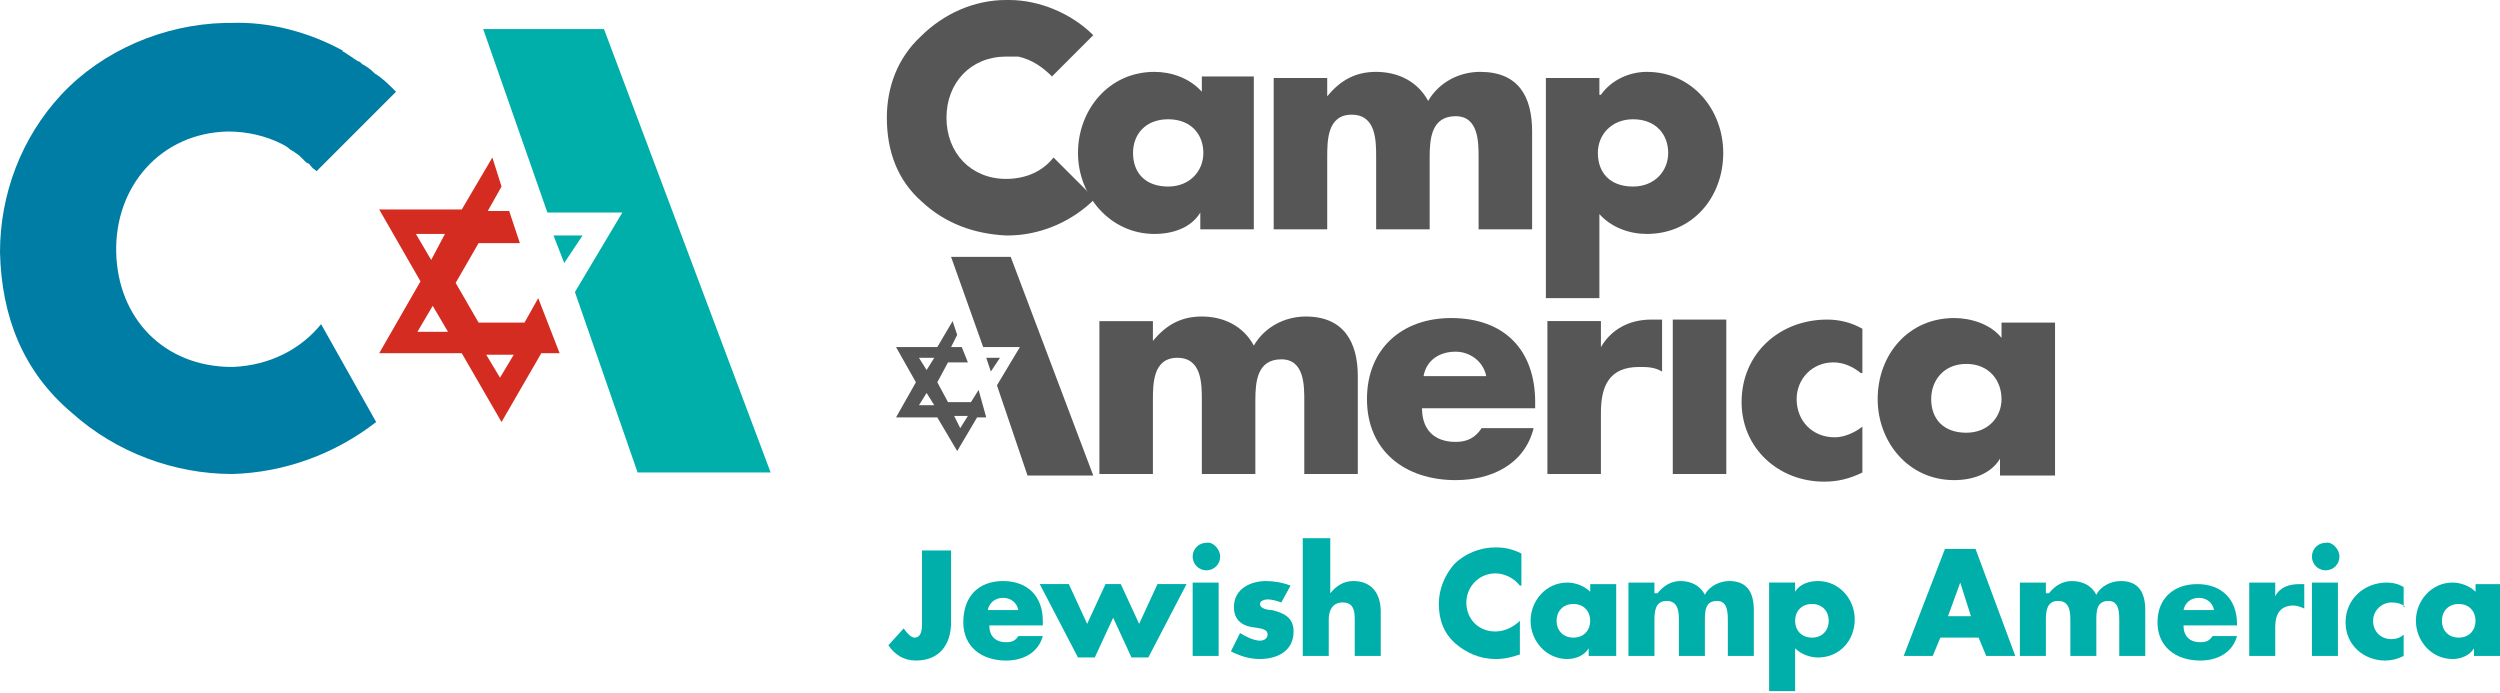
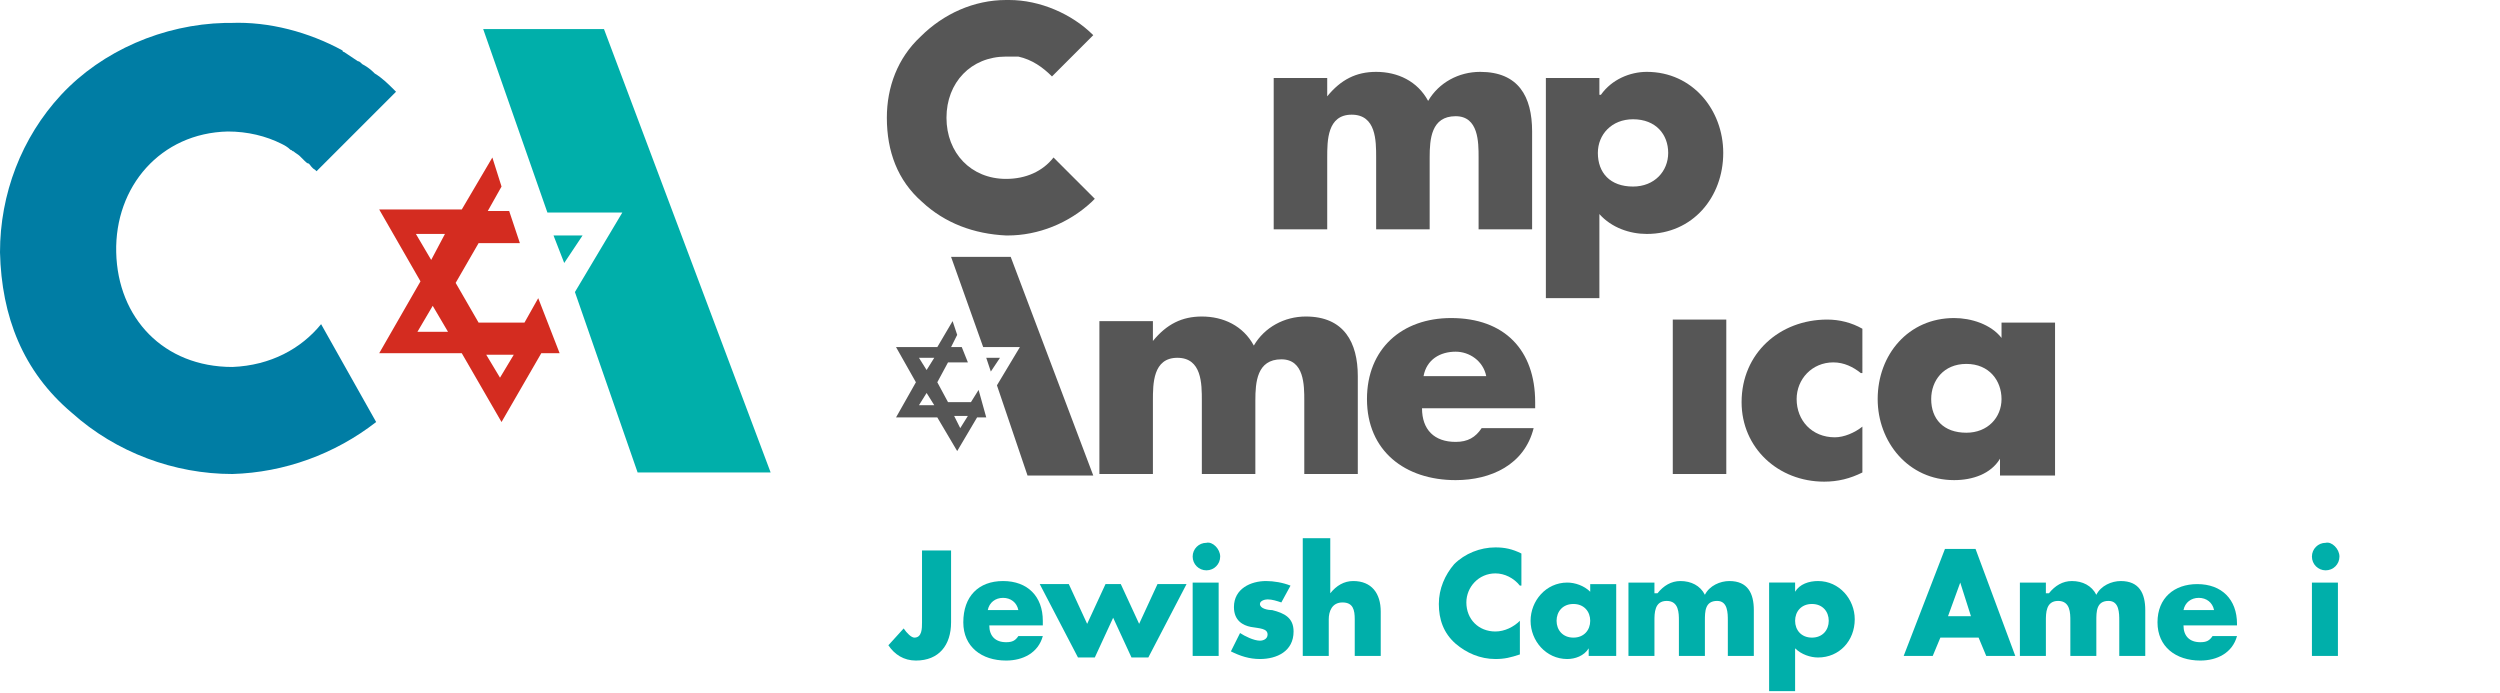
<svg xmlns="http://www.w3.org/2000/svg" version="1.1" id="Layer_1" x="0px" y="0px" viewBox="0 0 163.5 45.3" style="enable-background:new 0 0 163.5 45.3;" xml:space="preserve">
  <style type="text/css">
	.st0{fill:#565656;}
	.st1{fill:#00AFAA;}
	.st2{fill:#007DA4;}
	.st3{fill:#D42C20;}
</style>
  <g id="XMLID_5_">
-     <path id="XMLID_83_" class="st0" d="M74.1,10c0,1.3,0.8,2.2,2.3,2.2c1.4,0,2.3-1,2.3-2.2c0-1.2-0.8-2.2-2.3-2.2   C74.9,7.8,74.1,8.8,74.1,10 M82,15h-3.5v-1.1h0c-0.6,1-1.8,1.4-3,1.4c-2.9,0-5-2.5-5-5.3c0-2.8,2-5.3,5-5.3c1.1,0,2.3,0.4,3.1,1.3   v-1H82V15z" />
    <path id="XMLID_82_" class="st0" d="M86.8,6.3L86.8,6.3c0.9-1.1,1.9-1.6,3.2-1.6c1.4,0,2.7,0.6,3.4,1.9c0.7-1.2,2-1.9,3.4-1.9   c2.5,0,3.4,1.6,3.4,3.9V15h-3.5v-4.7c0-1,0-2.7-1.5-2.7c-1.6,0-1.7,1.5-1.7,2.7V15h-3.5v-4.7c0-1.1,0-2.8-1.6-2.8   c-1.6,0-1.6,1.7-1.6,2.8V15h-3.5V5.1h3.5V6.3z" />
    <path id="XMLID_79_" class="st0" d="M104.5,10c0,1.3,0.8,2.2,2.3,2.2c1.4,0,2.3-1,2.3-2.2c0-1.2-0.8-2.2-2.3-2.2   C105.4,7.8,104.5,8.8,104.5,10 M104.7,6.2L104.7,6.2c0.7-1,1.9-1.5,3-1.5c3,0,5,2.5,5,5.3c0,2.9-2,5.3-5,5.3   c-1.1,0-2.3-0.4-3.1-1.3v5.5h-3.5V5.1h3.5V6.2z" />
    <path id="XMLID_78_" class="st0" d="M68.9,10.3c-0.7,0.9-1.8,1.4-3.1,1.4c0,0,0,0,0,0v0c-2.3,0-3.9-1.7-3.9-4c0-2.3,1.6-4,3.9-4v0   c0,0,0,0,0,0c0,0,0,0,0,0c0.1,0,0.2,0,0.3,0c0,0,0.1,0,0.1,0c0.1,0,0.2,0,0.3,0c0,0,0.1,0,0.1,0c0.9,0.2,1.6,0.7,2.2,1.3l2.7-2.7   c0,0,0,0,0,0C70.1,0.9,68,0,66,0c0,0-0.1,0-0.1,0c0,0-0.1,0-0.1,0c-2.1,0-4.1,0.9-5.6,2.4C58.7,3.8,58,5.7,58,7.7   c0,2.2,0.7,4.1,2.3,5.5c1.5,1.4,3.4,2.1,5.5,2.2v0c0,0,0.1,0,0.1,0c2,0,4-0.8,5.5-2.2c0.1-0.1,0.2-0.2,0.2-0.2L68.9,10.3z" />
    <path id="XMLID_77_" class="st0" d="M75.4,22.3L75.4,22.3c0.9-1.1,1.9-1.6,3.2-1.6c1.4,0,2.7,0.6,3.4,1.9c0.7-1.2,2-1.9,3.4-1.9   c2.5,0,3.4,1.7,3.4,3.9v6.4h-3.5v-4.8c0-1,0-2.7-1.5-2.7c-1.6,0-1.7,1.5-1.7,2.7v4.8h-3.5v-4.8c0-1.1,0-2.8-1.6-2.8   c-1.6,0-1.6,1.7-1.6,2.8v4.8h-3.5v-10h3.5V22.3z" />
    <path id="XMLID_53_" class="st0" d="M97.2,24.6c-0.2-1-1.1-1.6-2-1.6c-1,0-1.9,0.5-2.1,1.6H97.2z M100.5,26.7h-7.5   c0,1.4,0.8,2.2,2.2,2.2c0.8,0,1.3-0.3,1.7-0.9h3.4c-0.6,2.4-2.8,3.4-5.1,3.4c-3.3,0-5.8-1.9-5.8-5.3c0-3.3,2.3-5.3,5.5-5.3   c3.5,0,5.5,2.1,5.5,5.5V26.7z" />
-     <path id="XMLID_52_" class="st0" d="M104.7,22.7L104.7,22.7c0.7-1.2,1.9-1.8,3.3-1.8h0.7v3.4c-0.5-0.3-1-0.3-1.5-0.3   c-2,0-2.5,1.3-2.5,3v4h-3.5v-10h3.5V22.7z" />
    <rect id="XMLID_51_" x="109.4" y="20.9" class="st0" width="3.5" height="10.1" />
    <g id="XMLID_46_">
      <path id="XMLID_50_" class="st0" d="M121.7,24.4c-0.5-0.4-1.1-0.7-1.8-0.7c-1.4,0-2.4,1.1-2.4,2.4c0,1.4,1,2.5,2.5,2.5    c0.6,0,1.3-0.3,1.8-0.7v3c-0.8,0.4-1.6,0.6-2.5,0.6c-3,0-5.4-2.2-5.4-5.2c0-3.2,2.5-5.4,5.6-5.4c0.8,0,1.6,0.2,2.3,0.6V24.4z" />
      <path id="XMLID_47_" class="st0" d="M126.3,26.1c0,1.3,0.8,2.2,2.3,2.2c1.4,0,2.3-1,2.3-2.2c0-1.2-0.8-2.3-2.3-2.3    C127.1,23.8,126.3,24.9,126.3,26.1 M134.3,31.1h-3.5V30h0c-0.6,1-1.8,1.4-3,1.4c-3,0-5-2.5-5-5.3c0-2.9,2-5.3,5-5.3    c1.1,0,2.4,0.4,3.1,1.3v-1h3.5V31.1z" />
    </g>
    <g>
      <path class="st1" d="M62.2,36v4.7c0,1.5-0.8,2.5-2.3,2.5c-0.8,0-1.4-0.4-1.8-1l1-1.1c0.2,0.3,0.5,0.6,0.7,0.6c0.5,0,0.5-0.6,0.5-1    V36H62.2z" />
      <path class="st1" d="M68.2,40.9h-3.5c0,0.7,0.4,1.1,1.1,1.1c0.4,0,0.6-0.1,0.8-0.4h1.6c-0.3,1.1-1.3,1.6-2.4,1.6    c-1.6,0-2.8-0.9-2.8-2.5C63,39,64,38,65.6,38c1.6,0,2.6,1,2.6,2.6V40.9z M66.6,39.9c-0.1-0.5-0.5-0.8-1-0.8c-0.5,0-0.9,0.3-1,0.8    H66.6z" />
      <path class="st1" d="M71.1,40.8l1.2-2.6h1l1.2,2.6l1.2-2.6h1.9l-2.5,4.8H74l-1.2-2.6l-1.2,2.6h-1.1L68,38.2h1.9L71.1,40.8z" />
      <path class="st1" d="M79.8,36.4c0,0.5-0.4,0.9-0.9,0.9c-0.5,0-0.9-0.4-0.9-0.9s0.4-0.9,0.9-0.9C79.3,35.4,79.8,35.9,79.8,36.4z     M79.6,42.9H78v-4.8h1.7V42.9z" />
      <path class="st1" d="M83.8,39.4c-0.3-0.1-0.6-0.2-0.9-0.2c-0.2,0-0.5,0.1-0.5,0.3c0,0.3,0.5,0.4,0.8,0.4c0.8,0.2,1.4,0.5,1.4,1.4    c0,1.3-1.1,1.8-2.2,1.8c-0.7,0-1.3-0.2-1.9-0.5l0.6-1.2c0.3,0.2,0.9,0.5,1.3,0.5c0.2,0,0.5-0.1,0.5-0.4c0-0.4-0.5-0.4-1.1-0.5    c-0.5-0.1-1.1-0.4-1.1-1.3c0-1.2,1.1-1.7,2.1-1.7c0.5,0,1.1,0.1,1.6,0.3L83.8,39.4z" />
      <path class="st1" d="M87,35.3v3.5h0c0.4-0.5,0.9-0.8,1.5-0.8c1.2,0,1.8,0.8,1.8,2v2.9h-1.7v-2.4c0-0.6-0.1-1.1-0.8-1.1    c-0.7,0-0.9,0.6-0.9,1.1v2.4h-1.7v-7.7H87z" />
      <path class="st1" d="M99.4,38.3c-0.4-0.5-1-0.8-1.6-0.8c-1.1,0-1.9,0.9-1.9,1.9c0,1.1,0.8,1.9,1.9,1.9c0.6,0,1.2-0.3,1.6-0.7v2.2    c-0.6,0.2-1,0.3-1.6,0.3c-1,0-1.9-0.4-2.6-1c-0.8-0.7-1.1-1.6-1.1-2.6c0-1,0.4-1.9,1-2.6c0.7-0.7,1.7-1.1,2.7-1.1    c0.6,0,1.1,0.1,1.7,0.4V38.3z" />
      <path class="st1" d="M105.6,42.9h-1.7v-0.5h0c-0.3,0.5-0.9,0.7-1.4,0.7c-1.4,0-2.4-1.2-2.4-2.5s1-2.5,2.4-2.5    c0.5,0,1.1,0.2,1.5,0.6v-0.5h1.7V42.9z M101.8,40.6c0,0.6,0.4,1.1,1.1,1.1s1.1-0.5,1.1-1.1c0-0.6-0.4-1.1-1.1-1.1    S101.8,40,101.8,40.6z" />
      <path class="st1" d="M108.4,38.8L108.4,38.8c0.4-0.5,0.9-0.8,1.5-0.8c0.7,0,1.3,0.3,1.6,0.9c0.3-0.6,1-0.9,1.6-0.9    c1.2,0,1.6,0.8,1.6,1.9v3h-1.7v-2.3c0-0.5,0-1.3-0.7-1.3c-0.8,0-0.8,0.7-0.8,1.3v2.3h-1.7v-2.3c0-0.5,0-1.3-0.8-1.3    s-0.8,0.8-0.8,1.3v2.3h-1.7v-4.8h1.7V38.8z" />
      <path class="st1" d="M117.4,38.7L117.4,38.7c0.3-0.5,0.9-0.7,1.5-0.7c1.4,0,2.4,1.2,2.4,2.5c0,1.4-1,2.5-2.4,2.5    c-0.5,0-1.1-0.2-1.5-0.6v2.8h-1.7v-7.1h1.7V38.7z M117.4,40.6c0,0.6,0.4,1.1,1.1,1.1s1.1-0.5,1.1-1.1c0-0.6-0.4-1.1-1.1-1.1    S117.4,40,117.4,40.6z" />
      <path class="st1" d="M126.9,41.7l-0.5,1.2h-1.9l2.7-7h2l2.6,7h-1.9l-0.5-1.2H126.9z M128.2,38.1L128.2,38.1l-0.8,2.2h1.5    L128.2,38.1z" />
      <path class="st1" d="M134,38.8L134,38.8c0.4-0.5,0.9-0.8,1.5-0.8c0.7,0,1.3,0.3,1.6,0.9c0.3-0.6,1-0.9,1.6-0.9    c1.2,0,1.6,0.8,1.6,1.9v3h-1.7v-2.3c0-0.5,0-1.3-0.7-1.3c-0.8,0-0.8,0.7-0.8,1.3v2.3h-1.7v-2.3c0-0.5,0-1.3-0.8-1.3    s-0.8,0.8-0.8,1.3v2.3h-1.7v-4.8h1.7V38.8z" />
      <path class="st1" d="M146.3,40.9h-3.5c0,0.7,0.4,1.1,1.1,1.1c0.4,0,0.6-0.1,0.8-0.4h1.6c-0.3,1.1-1.3,1.6-2.4,1.6    c-1.6,0-2.8-0.9-2.8-2.5c0-1.6,1.1-2.5,2.6-2.5c1.6,0,2.6,1,2.6,2.6V40.9z M144.8,39.9c-0.1-0.5-0.5-0.8-1-0.8    c-0.5,0-0.9,0.3-1,0.8H144.8z" />
-       <path class="st1" d="M148.8,39L148.8,39c0.3-0.6,0.9-0.8,1.6-0.8h0.3v1.6c-0.2-0.1-0.5-0.2-0.7-0.2c-0.9,0-1.2,0.6-1.2,1.4v1.9    h-1.7v-4.8h1.7V39z" />
      <path class="st1" d="M153,36.4c0,0.5-0.4,0.9-0.9,0.9c-0.5,0-0.9-0.4-0.9-0.9s0.4-0.9,0.9-0.9C152.5,35.4,153,35.9,153,36.4z     M152.9,42.9h-1.7v-4.8h1.7V42.9z" />
-       <path class="st1" d="M157.3,39.7c-0.2-0.2-0.5-0.3-0.9-0.3c-0.6,0-1.2,0.5-1.2,1.2c0,0.7,0.5,1.2,1.2,1.2c0.3,0,0.6-0.1,0.8-0.3    v1.4c-0.4,0.2-0.8,0.3-1.2,0.3c-1.4,0-2.6-1-2.6-2.5c0-1.5,1.2-2.6,2.7-2.6c0.4,0,0.8,0.1,1.1,0.3V39.7z" />
-       <path class="st1" d="M163.5,42.9h-1.7v-0.5h0c-0.3,0.5-0.9,0.7-1.4,0.7c-1.4,0-2.4-1.2-2.4-2.5s1-2.5,2.4-2.5    c0.5,0,1.1,0.2,1.5,0.6v-0.5h1.7V42.9z M159.7,40.6c0,0.6,0.4,1.1,1.1,1.1s1.1-0.5,1.1-1.1c0-0.6-0.4-1.1-1.1-1.1    S159.7,40,159.7,40.6z" />
    </g>
    <g id="XMLID_34_">
      <g id="XMLID_43_">
        <path id="XMLID_44_" class="st2" d="M15.2,24L15.2,24C15.2,24,15.2,24,15.2,24L15.2,24C15.2,24,15.2,24,15.2,24     C15.1,24,15.1,24,15.2,24L15.2,24C15.1,24,15.1,24,15.2,24L15.2,24c-4.5,0-7.5-3.2-7.6-7.5c-0.1-4.3,2.9-7.8,7.3-7.9     c1.3,0,2.5,0.3,3.5,0.8c0.2,0.1,0.4,0.2,0.6,0.4c0.1,0,0.1,0.1,0.2,0.1c0.1,0.1,0.3,0.2,0.4,0.3c0.1,0.1,0.2,0.2,0.3,0.3     c0.1,0.1,0.2,0.2,0.3,0.2c0.1,0.1,0.2,0.3,0.4,0.4c0,0,0,0,0.1,0.1L25.9,6c0,0-0.1-0.1-0.1-0.1c-0.4-0.4-0.8-0.8-1.3-1.1l0,0     c0,0-0.1-0.1-0.1-0.1c-0.2-0.2-0.5-0.4-0.7-0.5C23.6,4.1,23.5,4,23.4,4c-0.3-0.2-0.6-0.4-0.9-0.6c0,0-0.1,0-0.1-0.1c0,0,0,0,0,0     l0,0c-2.2-1.2-4.8-1.9-7.3-1.8c-0.1,0-0.1,0-0.2,0c-0.1,0-0.1,0-0.2,0C10.7,1.6,6.7,3.3,4,6.2c-2.6,2.8-4,6.5-4,10.3     c0.1,4.2,1.5,7.8,4.7,10.5c2.9,2.6,6.7,4,10.5,4v0c0,0,0,0,0,0v0c0,0,0,0,0,0c0,0,0,0,0,0v0c0,0,0,0,0,0v0     c3.4-0.1,6.7-1.3,9.4-3.4L21,21.2C19.7,22.8,17.7,23.9,15.2,24" />
      </g>
      <g id="XMLID_40_">
        <polygon id="XMLID_42_" class="st1" points="39.5,1.9 31.6,1.9 35.8,13.9 40.7,13.9 37.6,19.1 41.7,30.9 50.4,30.9    " />
        <polygon id="XMLID_41_" class="st1" points="36.2,15.4 36.9,17.2 38.1,15.4    " />
      </g>
      <path id="XMLID_35_" class="st3" d="M35.2,19.5l-0.9,1.6h-3l-1.5-2.6l1.5-2.6H34l-0.7-2.1h-1.4l0.9-1.6l-0.6-1.9l-2,3.4h-5.4    l2.7,4.7l-2.7,4.7h5.4l2.6,4.5l2.6-4.5h1.2L35.2,19.5z M27.3,21.7l1-1.7l1,1.7H27.3z M28.2,17l-1-1.7h1.9L28.2,17z M32.7,24.7    l-0.9-1.5h1.8L32.7,24.7z" />
    </g>
    <g id="XMLID_6_">
      <polygon id="XMLID_33_" class="st0" points="66.1,16.8 62.2,16.8 64.3,22.7 66.7,22.7 65.2,25.2 67.2,31.1 71.5,31.1   " />
      <polygon id="XMLID_32_" class="st0" points="64.5,23.4 64.8,24.3 65.4,23.4   " />
      <path id="XMLID_7_" class="st0" d="M63.5,26.3H62L61.3,25l0.7-1.3h1.3l-0.4-1h-0.7l0.4-0.8l-0.3-0.9l-1,1.7h-2.7l1.3,2.3l-1.3,2.3    h2.7l1.3,2.2l1.3-2.2h0.6L64,25.5L63.5,26.3z M60.1,26.5l0.5-0.8l0.5,0.8H60.1z M60.6,24.2l-0.5-0.8h1L60.6,24.2z M62.8,28    l-0.4-0.8h0.9L62.8,28z" />
    </g>
  </g>
</svg>